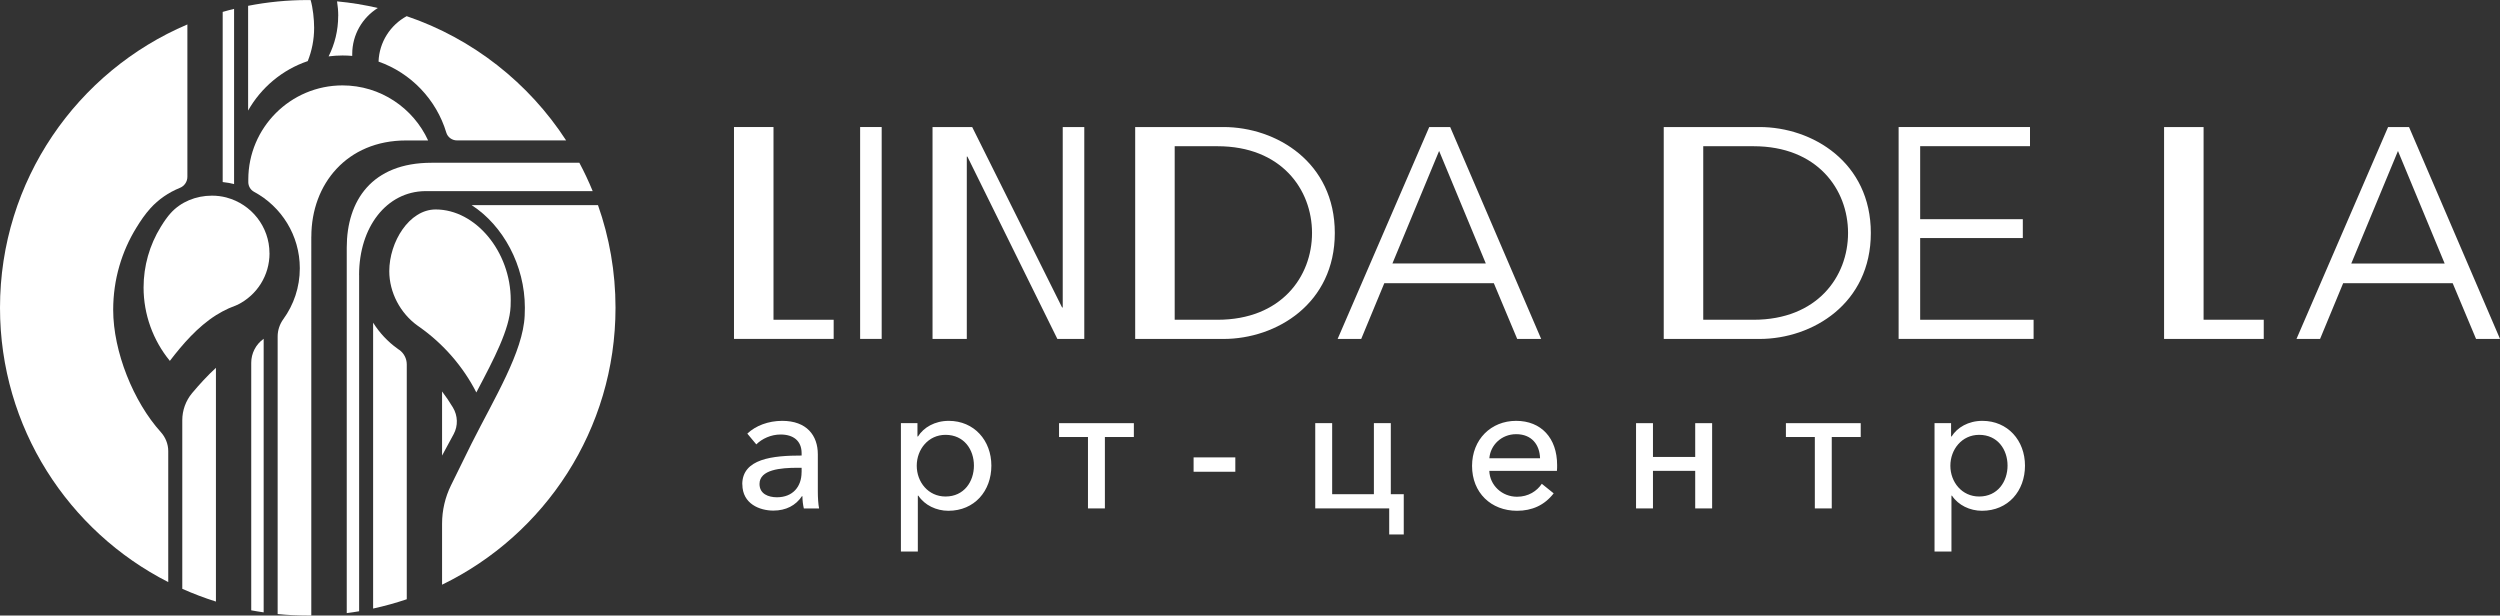
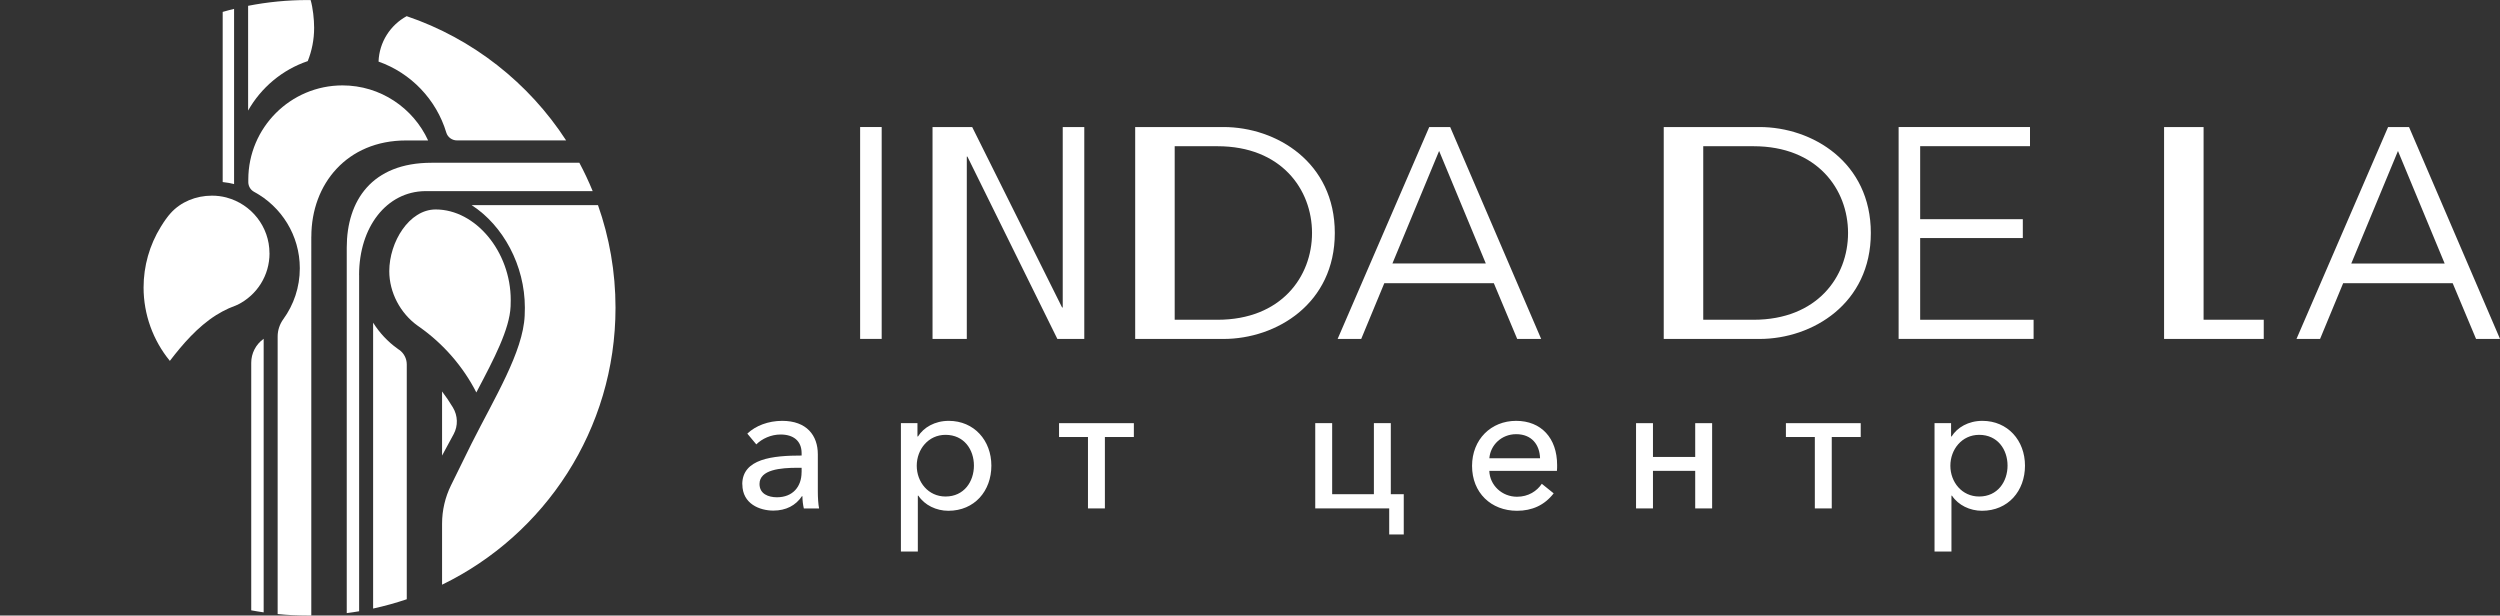
<svg xmlns="http://www.w3.org/2000/svg" id="_Слой_1" data-name="Слой 1" viewBox="0 0 528.99 130.24">
  <rect x="0" y="0" width="528.99" height="130.24" fill="#333333" stroke="none" />
  <defs>
    <style> .cls-1 { fill: #fff; } </style>
  </defs>
  <g>
    <g>
      <path class="cls-1" d="M157.06,102.48c0-5.44,6.47-6.09,12.56-6.09v-.49c0-2.66-1.79-3.96-4.45-3.96-2.02,0-3.92.88-5.14,2.09l-1.9-2.28c1.75-1.67,4.45-2.7,7.38-2.7,5.18,0,7.54,3.08,7.54,7.08v7.88c0,1.22.08,2.7.27,3.58h-3.23c-.19-.8-.3-1.75-.3-2.59h-.11c-1.29,1.94-3.35,3.04-6.05,3.04-2.85,0-6.55-1.41-6.55-5.56ZM169.62,99.93v-.95h-.88c-3.54,0-8.03.38-8.03,3.42,0,2.13,1.9,2.82,3.69,2.82,3.35,0,5.21-2.25,5.21-5.29Z" />
      <path class="cls-1" d="M190.63,89.54h3.5v2.82h.11c1.18-1.9,3.54-3.31,6.51-3.31,5.37,0,9.02,4.15,9.02,9.48s-3.54,9.55-9.1,9.55c-2.55,0-5.02-1.18-6.35-3.2h-.11v11.83h-3.58v-27.17ZM206.08,98.52c0-3.39-2.09-6.51-6.01-6.51-3.65,0-6.09,3.08-6.09,6.54s2.44,6.51,6.09,6.51c3.92,0,6.01-3.16,6.01-6.55Z" />
      <path class="cls-1" d="M230.22,92.47h-6.13v-2.93h15.83v2.93h-6.13v15.11h-3.58v-15.11Z" />
-       <path class="cls-1" d="M261.39,99.82h-8.83v-3.04h8.83v3.04Z" />
      <path class="cls-1" d="M293.94,107.58h-15.64v-18.04h3.58v15.03h8.83v-15.03h3.58v15.03h2.74v8.52h-3.08v-5.52Z" />
      <path class="cls-1" d="M311.48,98.6c0-5.63,4.03-9.55,9.32-9.55s8.68,3.62,8.68,9.36c0,.38,0,.8-.04,1.22h-14.31c.11,3.08,2.7,5.48,5.86,5.48,2.44,0,4.22-1.22,5.25-2.74l2.51,2.02c-1.94,2.51-4.57,3.69-7.76,3.69-5.48,0-9.51-3.81-9.51-9.48ZM325.87,96.97c-.08-2.85-1.75-5.1-5.06-5.1-3.08,0-5.44,2.28-5.67,5.1h10.73Z" />
      <path class="cls-1" d="M346.18,89.54h3.58v7.15h8.94v-7.15h3.58v18.04h-3.58v-7.95h-8.94v7.95h-3.58v-18.04Z" />
      <path class="cls-1" d="M384.02,92.47h-6.13v-2.93h15.83v2.93h-6.13v15.11h-3.58v-15.11Z" />
      <path class="cls-1" d="M409.34,89.54h3.5v2.82h.11c1.18-1.9,3.54-3.31,6.51-3.31,5.37,0,9.02,4.15,9.02,9.48s-3.54,9.55-9.1,9.55c-2.55,0-5.02-1.18-6.35-3.2h-.11v11.83h-3.58v-27.17ZM424.79,98.52c0-3.39-2.09-6.51-6.01-6.51-3.65,0-6.09,3.08-6.09,6.54s2.44,6.51,6.09,6.51c3.92,0,6.01-3.16,6.01-6.55Z" />
    </g>
    <g>
      <g>
        <path class="cls-1" d="M352.04,26.88h20.26c11.21,0,23.56,7.47,23.56,22.42s-12.35,22.42-23.56,22.42h-20.26V26.88ZM360.4,67.66h10.63c13.49,0,20.01-9.12,20.01-18.36s-6.52-18.36-20.01-18.36h-10.63v36.73Z" />
        <path class="cls-1" d="M406.3,67.66h24v4.05h-28.56V26.88h27.8v4.05h-23.24v15.45h21.72v3.99h-21.72v17.29Z" />
        <path class="cls-1" d="M466.27,67.66h12.73v4.05h-21.09V26.88h8.36v40.78Z" />
        <path class="cls-1" d="M490.93,71.71h-5l19.38-44.83h4.43l19.25,44.83h-5.07l-4.94-11.78h-23.18l-4.88,11.78ZM497.52,55.76h19.76l-9.88-23.81-9.88,23.81Z" />
      </g>
      <path class="cls-1" d="M240.2,26.88h18.68c11.21,0,23.56,7.47,23.56,22.42s-12.35,22.42-23.56,22.42h-18.68V26.88ZM248.56,30.93v36.73h9.05c13.49,0,20.01-9.12,20.01-18.36s-6.52-18.36-20.01-18.36h-9.05Z" />
-       <path class="cls-1" d="M163.67,67.66h12.73v4.05h-21.09V26.88h8.36v40.78Z" />
      <path class="cls-1" d="M186.56,71.71h-4.56V26.88h4.56v44.83Z" />
      <path class="cls-1" d="M224.74,65.06h.13V26.88h4.56v44.83h-5.7l-19.03-38.57h-.13v38.57h-7.25V26.88h8.39l19.03,38.19Z" />
      <path class="cls-1" d="M288.04,71.71h-5l19.38-44.83h4.43l19.25,44.83h-5.07l-4.94-11.78h-23.18l-4.88,11.78ZM294.63,55.75h19.76l-9.88-23.81-9.88,23.81Z" />
    </g>
  </g>
  <g>
    <path class="cls-1" d="M47.12,2.52v36c.82.09,1.63.23,2.41.43V1.88h0c-.81.19-1.61.41-2.41.64h0Z" />
    <path class="cls-1" d="M57.02,53.58c0-5.63-3.85-10.38-9.05-11.77-.03,0-.06-.02-.09-.03h0c-.97-.25-1.99-.38-3.03-.38-3.43,0-6.61,1.34-8.73,3.69-.67.74-1.34,1.67-2.1,2.91-2.38,3.85-3.64,8.29-3.64,12.84,0,5.67,1.99,11.17,5.56,15.52,2.69-3.51,5.86-7.19,9.76-9.66v-.03h.05c.85-.53,1.73-1.01,2.64-1.42.68-.3,1.3-.55,1.89-.77,4.16-2.08,6.75-6.24,6.75-10.9Z" />
-     <path class="cls-1" d="M35.6,123.17v-27.72c0-1.49-.58-2.92-1.58-4.03-5.77-6.38-10.07-17.02-10.07-25.86,0-6.4,1.8-12.37,4.94-17.44.87-1.42,1.82-2.81,2.94-4.05,1.7-1.88,3.84-3.35,6.24-4.32.95-.38,1.58-1.31,1.58-2.34V5.17h0C16.34,15.08,0,38.19,0,65.12,0,90.46,14.47,112.41,35.6,123.17t0,0h0Z" />
-     <path class="cls-1" d="M71.56,3.37c0,3.08-.73,5.98-2.03,8.56.96-.12,1.94-.19,2.94-.19.7,0,1.38.03,2.06.09,0-.13,0-.26,0-.4,0-4.11,2.17-7.71,5.42-9.74h0c-2.81-.65-5.69-1.13-8.63-1.4,0,0,0,0,0,0,.16,1,.25,2.03.25,3.08Z" />
    <path class="cls-1" d="M52.5,1.22v22.17c2.76-4.87,7.24-8.64,12.62-10.46.87-2.18,1.35-4.55,1.35-7.04,0-1.82-.26-4.21-.74-5.88h0c-.2,0-.41,0-.61,0-4.32,0-8.54.42-12.62,1.22h0Z" />
    <path class="cls-1" d="M80.09,13.03h0c6.87,2.42,12.24,8.03,14.35,15.04.3.98,1.22,1.64,2.25,1.64h23.1c-7.9-12.17-19.75-21.54-33.74-26.29-3.43,1.87-5.8,5.46-5.95,9.6Z" />
    <path class="cls-1" d="M99.79,43.4c6.66,4.3,11.27,12.73,11.27,21.71,0,.56-.01,1.12-.04,1.67-.33,7.66-6.39,17.43-11.28,27.15l-4.31,8.76c-1.24,2.52-1.89,5.3-1.89,8.12v12.91c21.73-10.55,36.7-32.83,36.7-58.6,0-7.61-1.31-14.92-3.71-21.72h-26.74Z" />
-     <path class="cls-1" d="M45.69,127.29v-49.46c-1.79,1.64-3.53,3.55-5.05,5.36-1.34,1.61-2.07,3.64-2.07,5.73v35.67h0c2.31,1.03,4.68,1.93,7.12,2.7h0,0Z" />
    <path class="cls-1" d="M93.54,96.4l2.45-4.53c.96-1.77.89-3.91-.15-5.64-.7-1.17-1.47-2.31-2.3-3.4v13.57Z" />
    <path class="cls-1" d="M101.02,82.6c3.5-6.65,6.81-12.93,7.02-17.76.02-.48.03-.94.03-1.36,0-10.21-7.42-19.16-15.88-19.16-5.62,0-9.82,6.89-9.82,13.06,0,4.48,2.31,8.9,6.02,11.55l.06.04c.1.07.19.13.28.2,5.11,3.59,9.32,8.47,12.06,13.87.08-.14.15-.29.23-.43Z" />
    <path class="cls-1" d="M86.07,77.11c0-1.23-.6-2.39-1.61-3.1h-.02c-.12-.1-.24-.18-.37-.27-2.01-1.43-3.76-3.31-5.12-5.46v60.49c2.43-.53,4.8-1.19,7.12-1.97h0v-49.68Z" />
    <path class="cls-1" d="M75.98,58.21c0-10.25,5.88-17.67,13.96-17.77h0s.13,0,.13,0c0,0,.02,0,.03,0,0,0,.02,0,.03,0h35.28c-.84-2.05-1.78-4.05-2.82-6h-31.29c-12.63,0-17.93,8.03-17.93,17.94v77.35c.88-.11,1.76-.24,2.62-.39h0V58.21Z" />
    <path class="cls-1" d="M65.88,50.06c0-11.13,7.55-20.34,20.03-20.34.1,0,.21,0,.31,0h4.37c-3.15-6.87-10.09-11.65-18.12-11.65-10.99,0-19.93,8.94-19.93,19.92,0,.2,0,.41,0,.61.03.84.49,1.6,1.24,2,5.75,3.1,9.66,9.18,9.66,16.17,0,4.01-1.29,7.73-3.48,10.75-.78,1.07-1.21,2.36-1.21,3.68v58.73h0c2.09.21,4.22.31,6.36.31.25,0,.51,0,.76,0h0V50.06Z" />
    <path class="cls-1" d="M55.79,129.57v-57.88l-.03.02c-1.63,1.17-2.6,3.05-2.6,5.06v52.37h0c.87.16,1.74.31,2.62.43h0Z" />
  </g>
</svg>